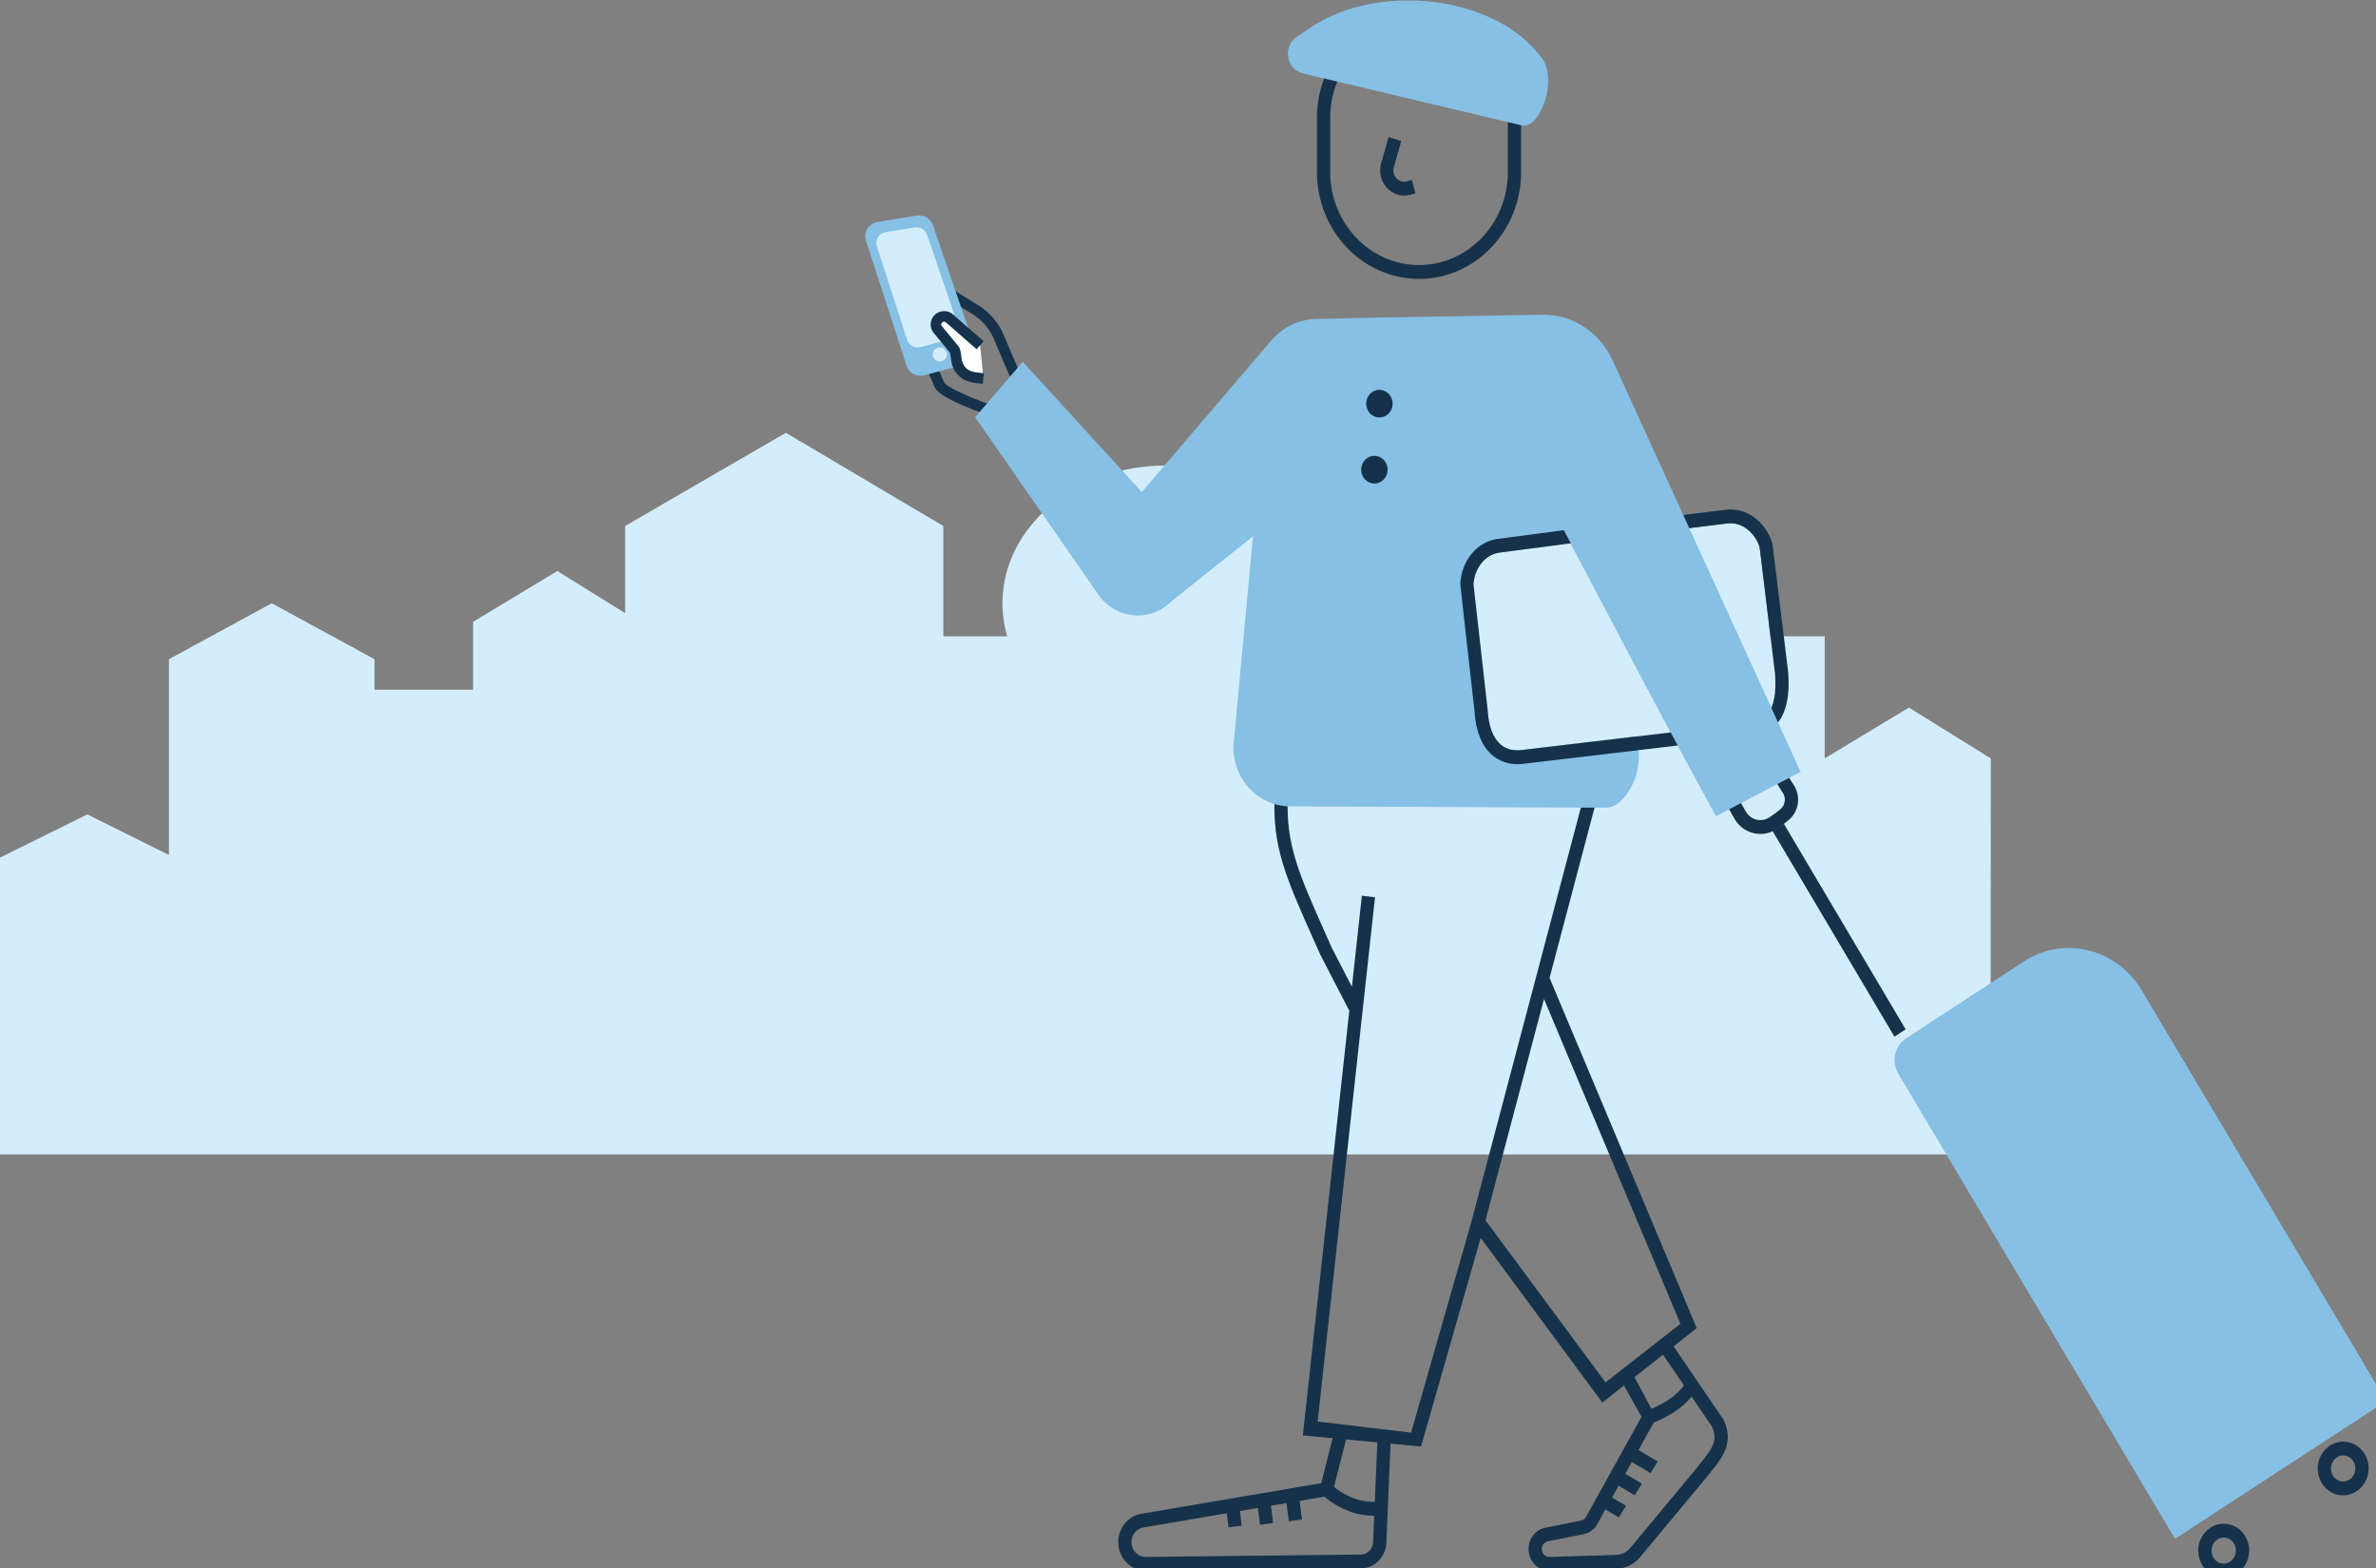
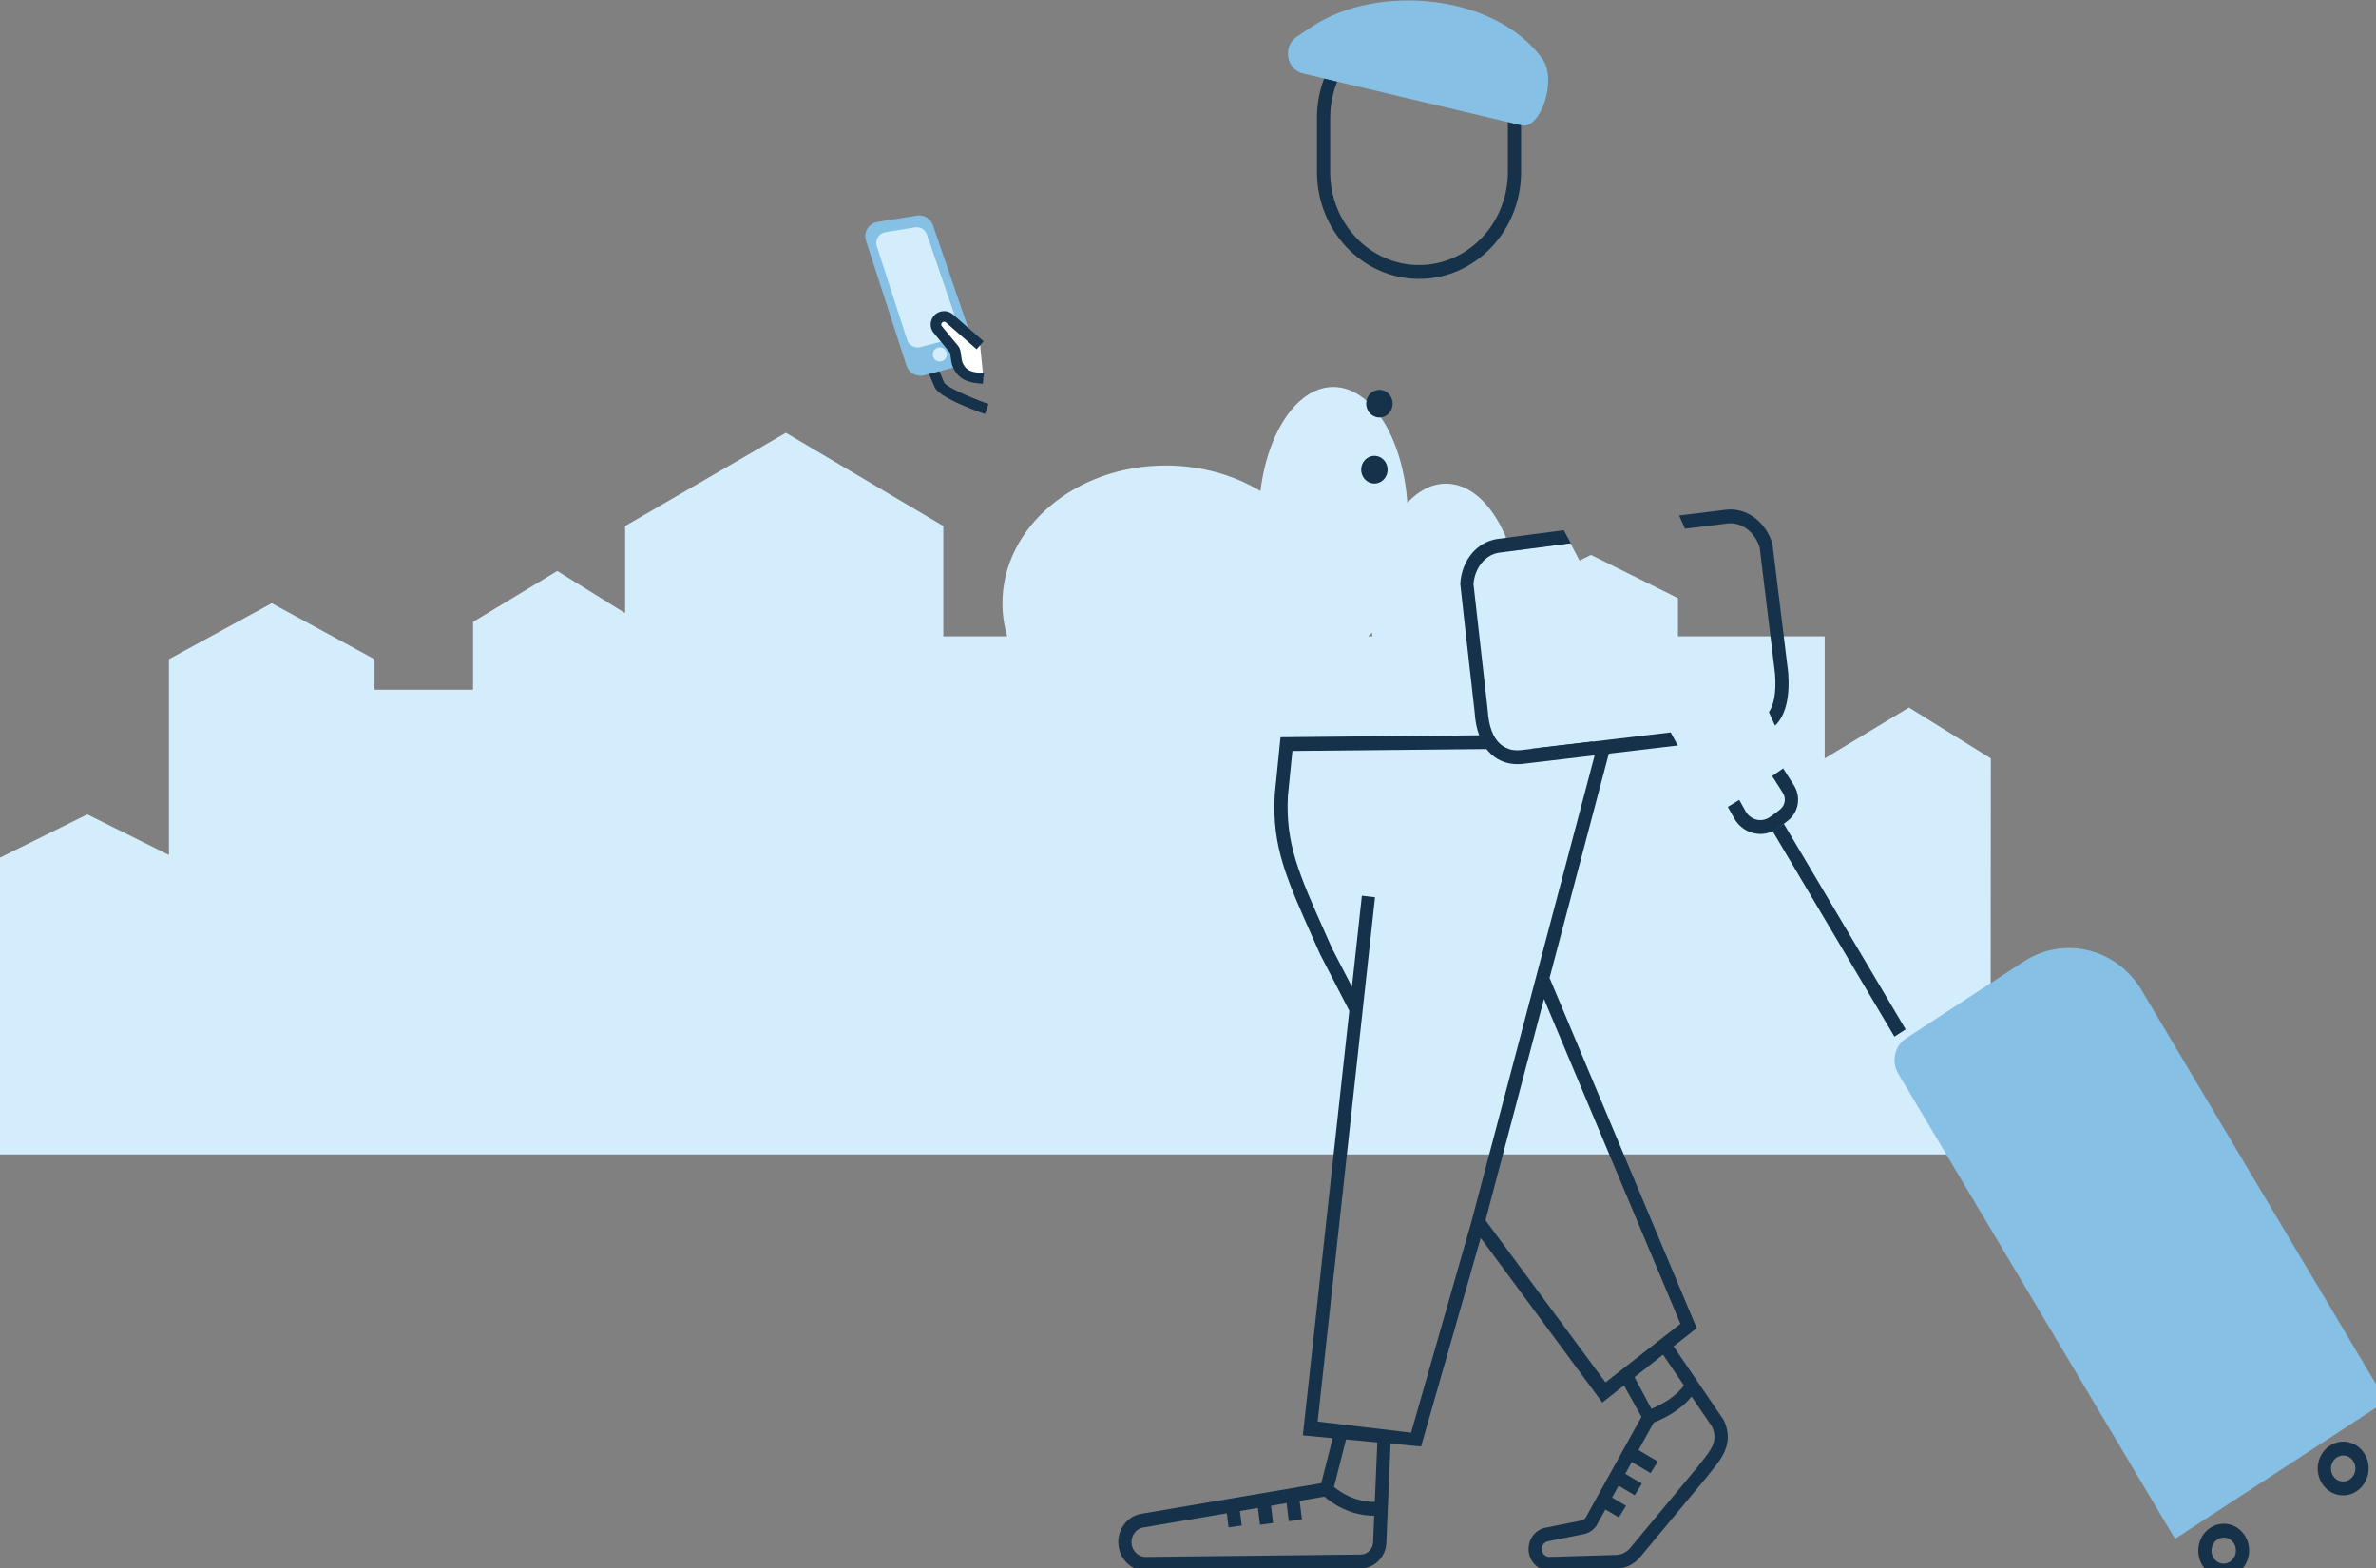
<svg xmlns="http://www.w3.org/2000/svg" viewBox="0 0 500 330" fill="none">
  <rect x="0" y="0" width="500" height="330" fill="#808080" stroke="none" />
  <g clip-path="url(#clip0_471_1307)">
    <path d="M401.706 148.908L383.984 159.616V133.916H353.105V125.885L334.802 116.784L319.694 124.269C318.284 111.46 311.922 101.792 304.285 101.792C301.31 101.792 298.529 103.26 296.159 105.806C295.191 92.075 288.59 81.447 280.582 81.447C273.061 81.447 266.779 90.826 265.242 103.344C259.621 99.967 252.751 97.973 245.324 97.973C226.342 97.973 210.955 110.949 210.955 126.956C210.955 129.356 211.307 131.686 211.96 133.916H198.512V110.702L165.379 91.084L131.551 110.702V129.039L117.274 120.171L99.552 130.88V145.161H78.812V138.736L57.184 126.957L35.555 138.736V179.942L18.37 171.396L0 180.498V242.965H418.88L418.946 159.617L401.706 148.909V148.908ZM288.767 133.916H287.905C288.176 133.661 288.446 133.396 288.708 133.115C288.727 133.383 288.744 133.651 288.767 133.916Z" fill="#D4EDFD" />
-     <path d="M212.485 79.194L214.536 78.325L211.385 70.908C210.375 68.24 208.45 65.892 205.998 64.338L199.473 60.266L198.291 62.154L204.809 66.219C206.852 67.512 208.457 69.474 209.312 71.733L212.478 79.186L212.485 79.194Z" fill="#15324A" />
    <path d="M207.276 87.131L208.019 85.028C203.962 83.593 199.28 81.468 198.715 80.561L196.939 76.385L194.888 77.254L196.723 81.572C197.779 83.608 204.46 86.142 207.276 87.138V87.131Z" fill="#15324A" />
    <path d="M202.773 76.801L194.464 78.993C193.691 79.187 192.881 79.075 192.19 78.689C191.499 78.302 190.986 77.663 190.748 76.905L182.225 50.62C182.098 50.204 182.061 49.766 182.113 49.327C182.173 48.896 182.321 48.48 182.552 48.108C182.782 47.737 183.094 47.425 183.458 47.179C183.822 46.942 184.239 46.778 184.67 46.711L192.941 45.374C193.654 45.255 194.382 45.396 195.007 45.767C195.623 46.139 196.092 46.711 196.322 47.395L203.902 69.474" fill="#86C0E5" />
    <path d="M199.889 71.413L193.669 73.055C193.09 73.196 192.48 73.115 191.967 72.825C191.447 72.535 191.061 72.052 190.89 71.487L184.506 51.794C184.41 51.482 184.38 51.155 184.424 50.828C184.469 50.501 184.581 50.189 184.751 49.914C184.922 49.639 185.16 49.401 185.428 49.215C185.703 49.037 186.015 48.918 186.334 48.866L192.532 47.863C193.067 47.773 193.617 47.877 194.078 48.16C194.539 48.435 194.895 48.873 195.066 49.379L200.744 65.921" fill="#D4EDFD" />
    <path d="M197.771 76.073C196.95 76.073 196.285 75.408 196.285 74.587C196.285 73.766 196.95 73.101 197.771 73.101C198.592 73.101 199.257 73.766 199.257 74.587C199.257 75.408 198.592 76.073 197.771 76.073Z" fill="#D4EDFD" />
    <path d="M206.256 72.68L199.674 66.923C199.317 66.663 198.871 66.559 198.432 66.618C197.993 66.678 197.599 66.908 197.324 67.258C197.108 67.533 196.982 67.875 196.967 68.225C196.952 68.574 197.041 68.924 197.234 69.221L200.812 73.557C201.236 74.071 201.08 75.803 201.608 76.927C202.455 78.704 203.742 79.321 205.706 79.53L206.955 79.663" fill="white" />
    <path d="M206.821 80.772L207.059 78.555L205.817 78.421C204.055 78.235 203.214 77.715 202.612 76.443C202.418 76.034 202.344 75.402 202.27 74.837C202.166 74.033 202.084 73.342 201.66 72.836L198.142 68.567C198.097 68.478 198.068 68.374 198.075 68.269C198.075 68.15 198.127 68.031 198.201 67.935C198.298 67.816 198.432 67.734 198.588 67.712C198.729 67.689 198.871 67.719 198.99 67.793L205.52 73.505L206.992 71.824L200.328 66.001C199.734 65.577 199.005 65.398 198.276 65.503C197.547 65.607 196.9 65.986 196.446 66.559C196.089 67.02 195.881 67.57 195.851 68.158C195.821 68.745 195.978 69.311 196.29 69.809L196.372 69.92L199.905 74.212C199.964 74.375 200.016 74.814 200.053 75.112C200.143 75.803 200.247 76.659 200.589 77.395C201.786 79.909 203.779 80.444 205.579 80.638L206.821 80.772Z" fill="#15324A" />
-     <path d="M373.528 141.863C372.469 133.152 370.477 116.707 370.281 115.14C369.251 111.885 366.434 109.781 363.532 110.116L354.584 111.219L372.225 149.834C373.216 148.386 373.806 145.964 373.528 141.865V141.863Z" fill="#D4EDFD" />
    <path d="M376.318 141.629C374.133 123.609 373.024 114.545 372.991 114.435C371.596 109.786 367.496 106.768 363.243 107.272L353.334 108.491L353.945 109.826L354.604 111.272L363.552 110.169C366.454 109.837 369.271 111.938 370.3 115.193C370.496 116.759 372.489 133.205 373.547 141.915C373.825 146.014 373.233 148.436 372.245 149.884L372.906 151.332L373.545 152.729C375.739 150.575 376.676 146.877 376.318 141.627V141.629Z" fill="#15324A" />
    <path d="M375.383 173.362L373.018 174.899L398.658 218.173L401.023 216.636L375.383 173.362Z" fill="#15324A" />
    <path d="M493.077 314.713C492.745 314.713 492.407 314.68 492.07 314.61C490.664 314.324 489.446 313.478 488.648 312.224C487.852 310.975 487.564 309.473 487.837 307.992C488.403 304.931 491.225 302.92 494.114 303.499C495.52 303.785 496.738 304.629 497.537 305.883C498.332 307.132 498.621 308.634 498.348 310.115C497.848 312.82 495.593 314.71 493.077 314.71V314.713ZM490.571 308.548C490.438 309.271 490.579 310.001 490.963 310.608C491.346 311.21 491.926 311.614 492.595 311.749C493.988 312.035 495.34 311.051 495.613 309.565C495.747 308.842 495.605 308.111 495.222 307.504C494.838 306.903 494.259 306.498 493.589 306.363C492.204 306.078 490.844 307.059 490.571 308.545V308.548Z" fill="#15324A" />
    <path d="M467.934 331.995C467.602 331.995 467.264 331.963 466.927 331.892C465.521 331.607 464.303 330.76 463.505 329.506C462.71 328.257 462.421 326.755 462.694 325.275C463.261 322.214 466.075 320.196 468.972 320.782C470.378 321.068 471.596 321.914 472.394 323.168C473.189 324.417 473.478 325.919 473.205 327.4C472.705 330.104 470.45 331.992 467.934 331.995ZM467.97 323.6C466.76 323.6 465.673 324.517 465.431 325.83C465.297 326.553 465.439 327.284 465.823 327.89C466.206 328.492 466.786 328.896 467.455 329.031C468.853 329.325 470.2 328.333 470.473 326.847C470.607 326.124 470.465 325.393 470.081 324.786C469.698 324.185 469.118 323.781 468.449 323.646C468.287 323.613 468.127 323.597 467.97 323.597V323.6Z" fill="#15324A" />
    <path d="M401.109 218.526L425.86 202.373C434.302 196.863 445.43 199.569 450.69 208.411L502.131 294.873L457.712 323.862L399.462 225.956C397.958 223.429 398.696 220.101 401.109 218.526Z" fill="#86C0E5" />
    <path d="M362.71 298.817L352.181 283.351L357.053 279.511L326.087 205.805L339.055 156.729L336.372 155.952L309.685 256.944L296.947 301.509L277.285 299.176L289.356 188.839L286.591 188.508L284.495 207.677L280.277 199.516L278.907 196.434C273.312 183.875 270.503 177.57 271.018 167.548L271.971 158.047L335.141 157.419L335.115 154.504L269.463 155.157L268.247 167.316C267.689 178.141 270.596 184.668 276.387 197.666L277.792 200.821L283.944 212.73L274.167 302.091L280.447 302.679L278.04 312.148L240.24 318.582C238.7 318.822 237.349 319.682 236.432 321.001C235.515 322.32 235.152 323.933 235.41 325.545C235.871 328.439 238.304 330.583 241.08 330.583H241.206L286.467 330.081C287.948 330.046 289.315 329.399 290.322 328.261C291.303 327.15 291.81 325.718 291.759 324.21L292.624 303.82L299.046 304.421L311.598 260.531L337.19 295.174L341.748 291.582L345.433 298.181L333.663 319.434C333.418 319.747 333.076 319.955 332.62 320.036L325.312 321.503C323.198 321.87 321.666 323.768 321.666 326.012C321.666 328.533 323.623 330.583 326.072 330.58L340.205 330.157C342.103 330.098 343.908 329.199 345.157 327.7L359.407 310.565C359.71 310.147 360.05 309.723 360.4 309.292C362.339 306.884 364.997 303.585 362.72 298.815L362.71 298.817ZM288.97 324.046L288.962 324.154L288.968 324.262C289.009 325.014 288.762 325.731 288.272 326.284C287.783 326.837 287.119 327.15 286.416 327.169L241.154 327.668C239.697 327.74 238.394 326.584 238.152 325.065C238.018 324.232 238.206 323.399 238.68 322.716C239.154 322.034 239.851 321.592 240.665 321.462L258.172 318.482L258.535 321.441L261.298 321.069L260.922 318.013L264.712 317.369L265.145 320.899L267.907 320.527L267.462 316.899L270.742 316.341L271.211 320.157L273.974 319.785L273.492 315.872L278.717 314.982C280.089 316.19 283.844 318.989 289.184 319.006L288.97 324.041V324.046ZM289.31 316.09C285.043 316.12 281.951 313.968 280.718 312.935L283.256 302.946L289.843 303.564L289.307 316.09H289.31ZM312.605 256.823L324.913 210.241L353.626 278.608L337.862 290.932L312.605 256.823ZM343.96 289.837L349.959 285.107L354.355 291.55C352.835 293.847 349.709 295.592 347.521 296.493L343.96 289.837ZM358.263 307.417C357.882 307.889 357.511 308.351 357.241 308.731L343.053 325.788C342.312 326.678 341.241 327.209 340.113 327.247L326.02 327.67C325.15 327.67 324.442 326.929 324.442 326.015C324.442 325.203 324.996 324.518 325.84 324.367L333.148 322.9C334.255 322.708 335.236 322.085 335.913 321.147L337.842 317.681L340.666 319.351L342.18 316.905L339.24 315.168L340.62 312.687L344.006 314.688L345.52 312.242L342.018 310.174L343.398 307.693L347.346 310.025L348.86 307.579L344.797 305.179L348.02 299.384C349.789 298.688 353.652 296.903 355.961 293.909L360.261 300.214C361.554 303.011 360.364 304.807 358.261 307.42L358.263 307.417Z" fill="#15324A" />
    <path d="M370.461 175.515C369.959 175.515 369.452 175.453 368.95 175.326C367.24 174.894 365.808 173.781 364.92 172.187L363.599 169.816L366.001 168.344L367.325 170.714C367.827 171.615 368.633 172.243 369.601 172.489C370.562 172.731 371.553 172.556 372.39 171.998C373.276 171.405 374.038 170.838 374.661 170.315C375.665 169.468 375.894 167.996 375.191 166.888L372.931 163.325L375.248 161.712L377.509 165.275C379.015 167.645 378.539 170.79 376.404 172.589C375.706 173.174 374.862 173.802 373.894 174.452C372.851 175.153 371.669 175.515 370.464 175.515H370.461Z" fill="#15324A" />
    <path d="M298.617 58.697C286.773 58.697 277.137 48.606 277.137 36.203V24.815C277.137 12.409 286.773 2.321 298.617 2.321C310.462 2.321 320.095 12.412 320.095 24.815V36.203C320.095 48.608 310.459 58.697 298.617 58.697ZM298.617 5.236C288.307 5.236 279.921 14.02 279.921 24.815V36.203C279.921 46.999 288.307 55.782 298.617 55.782C308.927 55.782 317.311 46.999 317.311 36.203V24.815C317.311 14.02 308.925 5.236 298.617 5.236Z" fill="#15324A" />
    <path d="M274.193 15.458L320.242 26.388C324.051 27.292 327.887 16.874 324.491 12.255C314.511 -1.316 289.833 -3.546 276.026 5.639L272.913 7.71C269.859 9.741 270.668 14.622 274.195 15.461L274.193 15.458Z" fill="#86C0E5" />
-     <path d="M295.5 41.162C293.604 41.162 291.82 40.04 290.952 38.182C290.394 36.984 290.288 35.62 290.651 34.342L292.214 28.848L294.882 29.681L293.319 35.175C293.154 35.749 293.203 36.364 293.453 36.904C293.937 37.944 295.057 38.473 296.12 38.155L297.104 37.866L297.858 40.674L296.877 40.962C296.419 41.1 295.953 41.164 295.497 41.164L295.5 41.162Z" fill="#15324A" />
-     <path d="M378.918 162.451L339.324 75.773C336.641 69.94 331.004 66.235 324.822 66.235L290.949 66.817L277.315 67.122C273.594 67.095 270.038 68.737 267.551 71.639L240.283 103.553L215.229 76.146L205.208 87.809L231.137 125.136C234.801 130.381 242.039 131.047 246.519 126.549L263.668 112.884L259.747 155.027C258.431 162.656 264.013 169.678 271.413 169.708L337.908 169.991C340.181 169.999 341.955 167.953 343.217 165.706C344.901 162.707 345.293 159.096 344.466 155.725L328.811 112.301L361.102 171.779L378.918 162.448V162.451Z" fill="#86C0E5" />
    <path d="M290.281 87.866C291.819 87.866 293.065 86.561 293.065 84.951C293.065 83.341 291.819 82.036 290.281 82.036C288.744 82.036 287.498 83.341 287.498 84.951C287.498 86.561 288.744 87.866 290.281 87.866Z" fill="#15324A" />
    <path d="M289.224 101.764C290.762 101.764 292.008 100.459 292.008 98.849C292.008 97.239 290.762 95.934 289.224 95.934C287.687 95.934 286.441 97.239 286.441 98.849C286.441 100.459 287.687 101.764 289.224 101.764Z" fill="#15324A" />
    <path d="M351.469 154.11L330.463 114.311L315.307 116.298C312.438 116.738 310.206 119.518 309.969 122.927C310.136 124.472 311.98 140.761 312.964 149.461C313.159 152.796 314.079 155.237 315.626 156.599C316.795 157.629 318.312 158.039 320.124 157.826L345.346 154.838L351.469 154.113V154.11Z" fill="#D4EDFD" />
    <path d="M353.076 156.898L351.578 154.141L320.234 157.855C318.421 158.068 316.904 157.658 315.735 156.628C314.188 155.266 313.271 152.828 313.073 149.489C312.089 140.79 310.248 124.501 310.078 122.956C310.315 119.544 312.547 116.767 315.416 116.327L330.572 114.339L329.588 112.53L329.073 111.581L315.022 113.441C310.745 114.097 307.568 117.991 307.297 122.872C307.289 122.996 308.291 131.956 310.305 149.751C310.542 153.823 311.801 156.973 313.948 158.861C315.424 160.161 317.275 160.827 319.358 160.824C319.747 160.824 320.146 160.8 320.55 160.751L353.079 156.898H353.076Z" fill="#15324A" />
  </g>
  <defs>
    <clipPath id="clip0_471_1307">
      <rect width="500" height="330" fill="white" />
    </clipPath>
  </defs>
</svg>